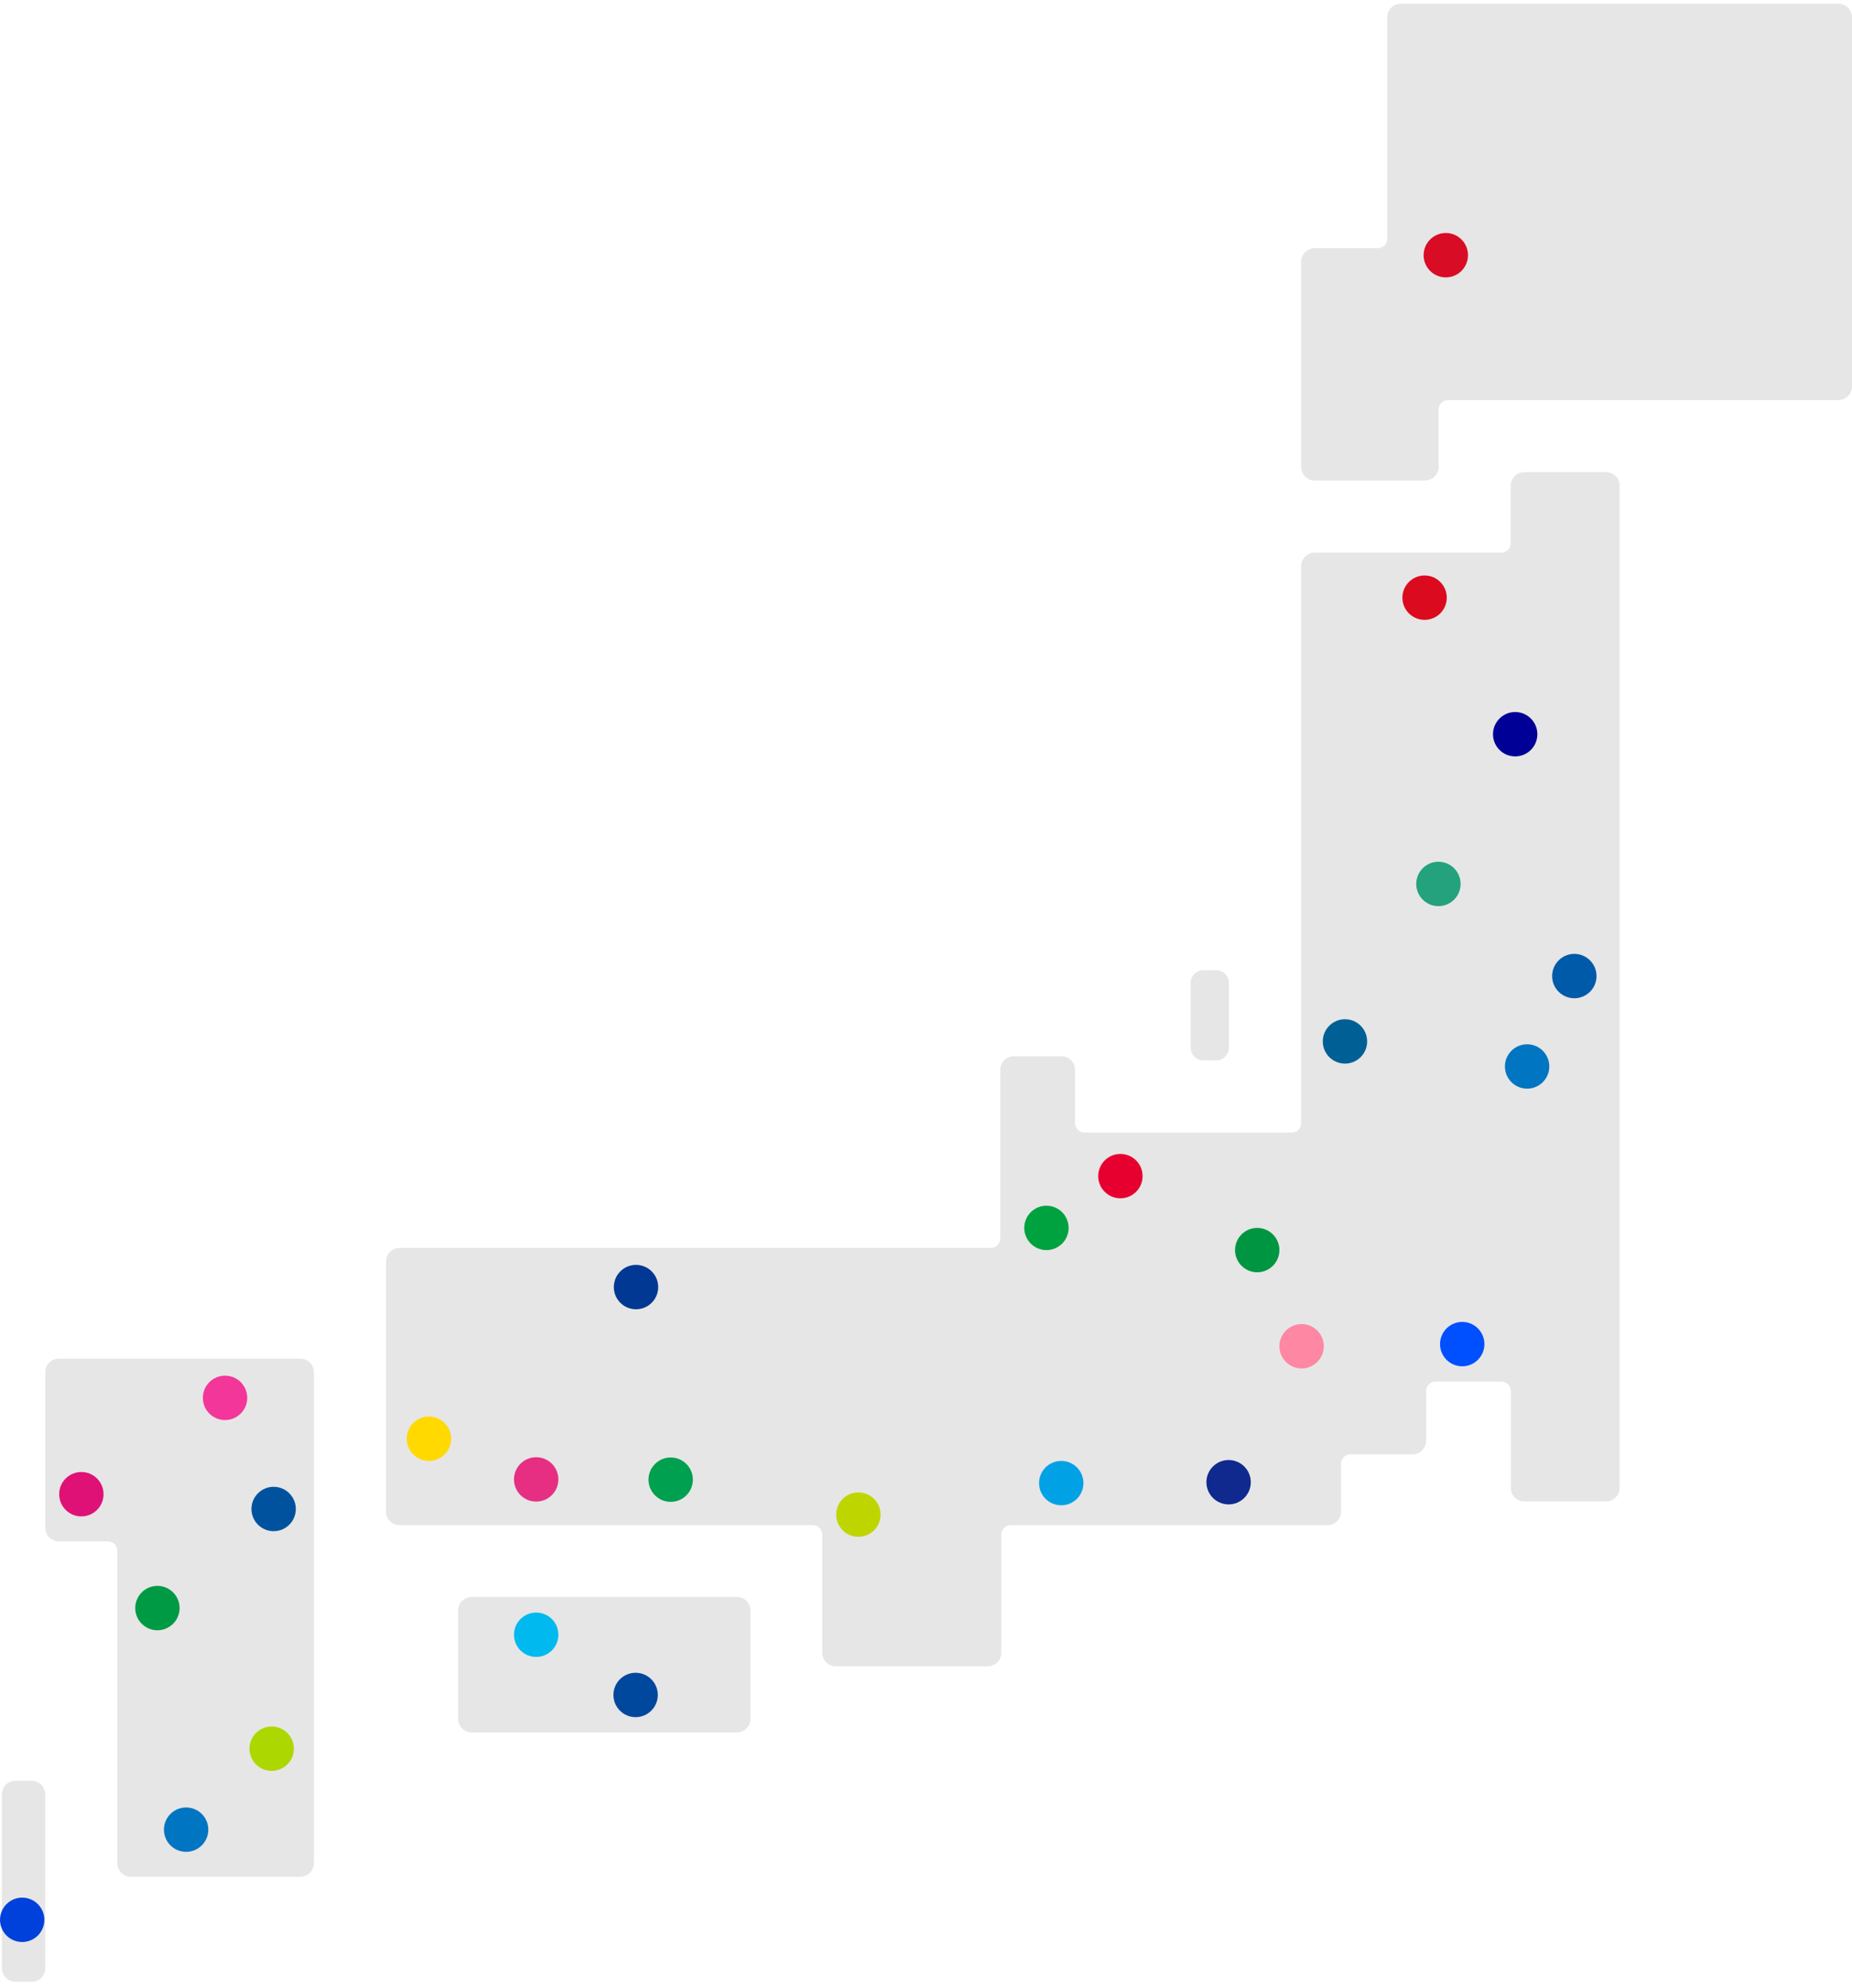
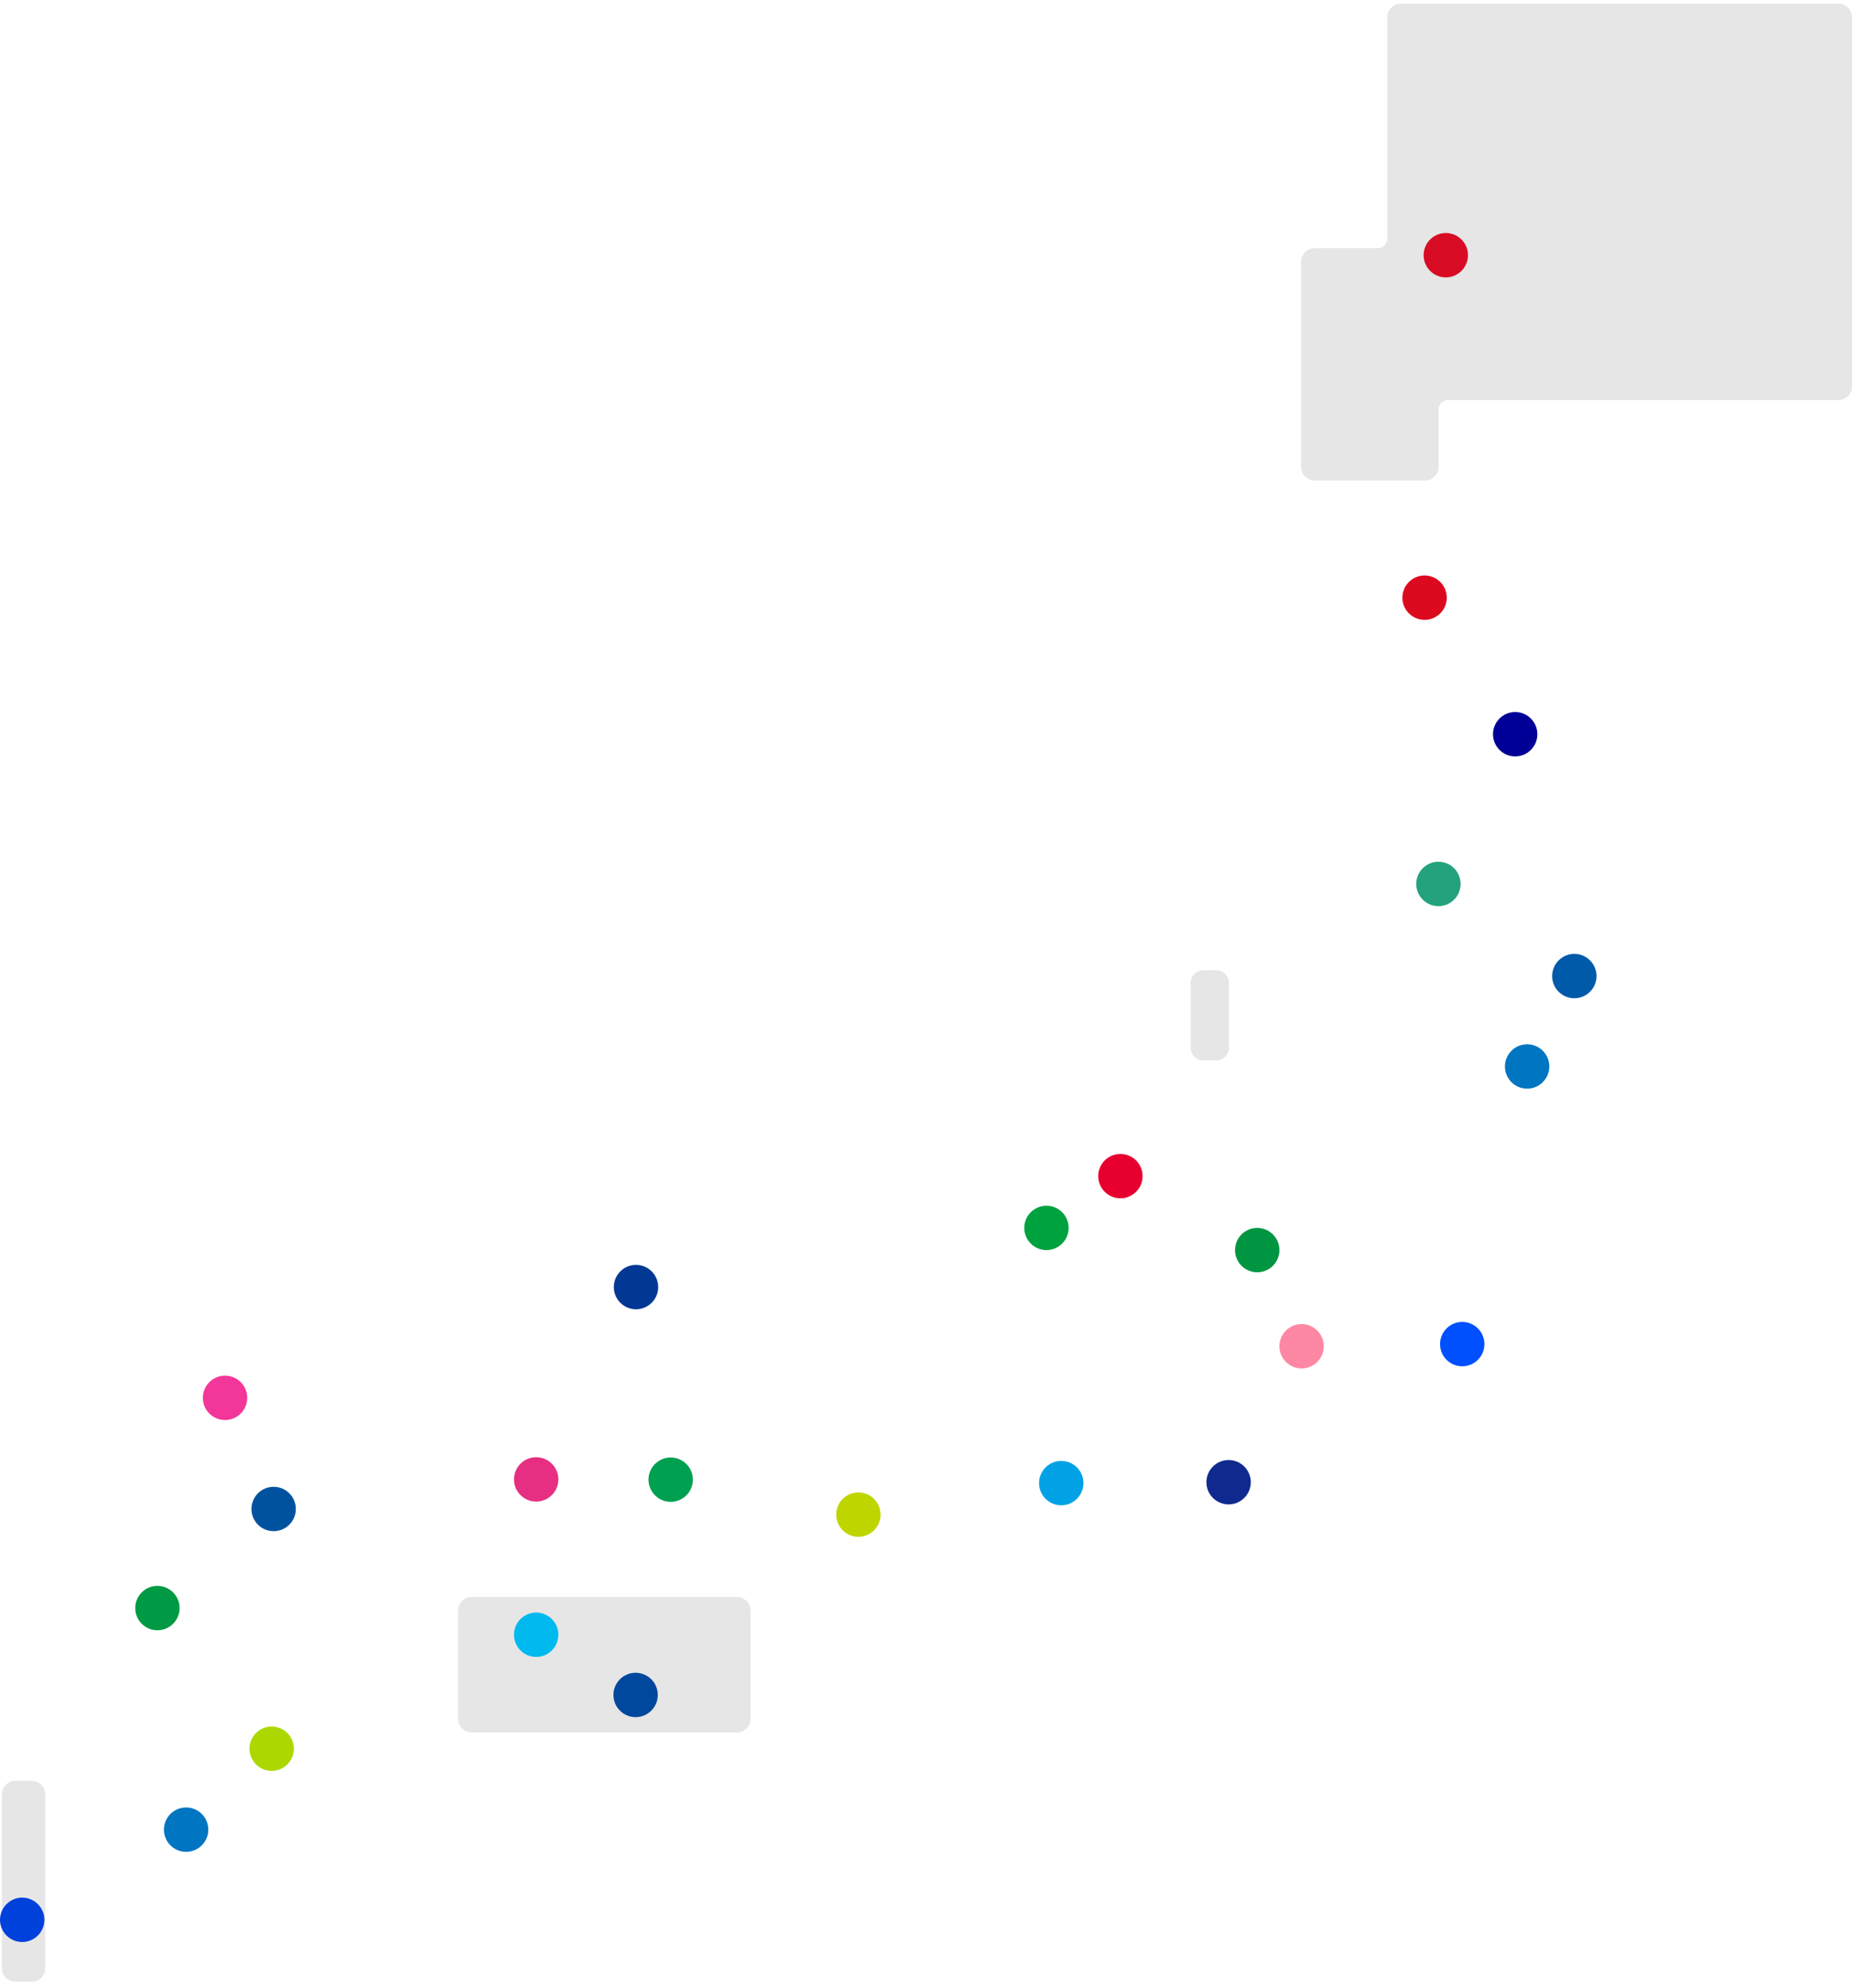
<svg xmlns="http://www.w3.org/2000/svg" width="260" height="279" viewBox="0 0 260 279" fill="none">
  <path d="M258.095 0.519H196.658C196.407 0.519 196.16 0.568 195.928 0.664C195.697 0.759 195.487 0.9 195.31 1.077C195.133 1.253 194.993 1.464 194.897 1.695C194.802 1.926 194.752 2.174 194.752 2.424V33.519C194.751 33.87 194.61 34.207 194.361 34.455C194.112 34.703 193.775 34.843 193.423 34.843H184.567C184.062 34.843 183.577 35.043 183.22 35.401C182.863 35.758 182.662 36.242 182.662 36.748V65.538C182.662 66.043 182.863 66.528 183.22 66.885C183.577 67.242 184.062 67.443 184.567 67.443H200.058C200.563 67.443 201.048 67.242 201.405 66.885C201.762 66.528 201.963 66.043 201.963 65.538V57.476C201.963 57.125 202.102 56.788 202.351 56.54C202.599 56.292 202.936 56.152 203.287 56.152H258.095C258.345 56.152 258.593 56.103 258.824 56.007C259.055 55.912 259.265 55.771 259.442 55.594C259.619 55.417 259.759 55.207 259.855 54.976C259.951 54.745 260 54.497 260 54.247V2.424C260 1.918 259.799 1.434 259.442 1.077C259.085 0.719 258.6 0.519 258.095 0.519V0.519Z" fill="#E6E6E6" />
  <path d="M103.455 224.149H66.214C65.162 224.149 64.309 225.002 64.309 226.054V241.254C64.309 242.306 65.162 243.159 66.214 243.159H103.455C104.507 243.159 105.36 242.306 105.36 241.254V226.054C105.36 225.002 104.507 224.149 103.455 224.149Z" fill="#E6E6E6" />
-   <path d="M225.49 66.27H213.991C213.486 66.27 213.001 66.471 212.644 66.828C212.287 67.185 212.086 67.67 212.086 68.175V76.237C212.086 76.588 211.947 76.925 211.698 77.173C211.45 77.421 211.113 77.561 210.762 77.561H184.573C184.068 77.561 183.583 77.761 183.226 78.119C182.868 78.476 182.668 78.961 182.668 79.466V157.64C182.668 157.991 182.528 158.328 182.28 158.576C182.032 158.824 181.695 158.964 181.344 158.964H152.247C151.896 158.964 151.56 158.824 151.311 158.576C151.063 158.328 150.924 157.991 150.924 157.64V150.154C150.924 149.904 150.874 149.656 150.779 149.425C150.683 149.194 150.543 148.984 150.366 148.807C150.189 148.63 149.979 148.49 149.748 148.394C149.516 148.298 149.269 148.249 149.019 148.249H142.332C142.082 148.249 141.835 148.298 141.604 148.394C141.373 148.49 141.163 148.63 140.987 148.807C140.81 148.984 140.671 149.194 140.575 149.425C140.48 149.657 140.432 149.904 140.432 150.154V173.831C140.431 174.182 140.291 174.518 140.043 174.766C139.795 175.014 139.459 175.153 139.109 175.155H56.091C55.587 175.155 55.104 175.355 54.748 175.711C54.392 176.068 54.191 176.551 54.191 177.055V212.163C54.191 212.667 54.391 213.151 54.748 213.508C55.104 213.865 55.587 214.066 56.091 214.068H114.113C114.464 214.068 114.801 214.207 115.049 214.456C115.297 214.704 115.437 215.041 115.437 215.392V231.972C115.437 232.222 115.486 232.47 115.582 232.701C115.678 232.932 115.818 233.142 115.995 233.319C116.172 233.496 116.382 233.637 116.613 233.732C116.844 233.828 117.092 233.877 117.342 233.877H138.667C138.918 233.877 139.165 233.828 139.396 233.732C139.628 233.637 139.838 233.496 140.014 233.319C140.191 233.142 140.332 232.932 140.427 232.701C140.523 232.47 140.573 232.222 140.573 231.972V215.392C140.573 215.041 140.712 214.704 140.96 214.456C141.208 214.207 141.545 214.068 141.896 214.068H186.364C186.869 214.066 187.352 213.865 187.709 213.508C188.066 213.151 188.268 212.668 188.269 212.163V205.456C188.269 205.105 188.408 204.768 188.657 204.52C188.905 204.271 189.242 204.132 189.593 204.132H198.304C198.809 204.132 199.293 203.931 199.651 203.574C200.008 203.217 200.209 202.732 200.209 202.227V195.245C200.209 194.894 200.348 194.557 200.596 194.309C200.845 194.06 201.181 193.921 201.532 193.921H210.783C211.134 193.921 211.471 194.06 211.719 194.309C211.967 194.557 212.107 194.894 212.107 195.245V208.851C212.107 209.352 212.306 209.832 212.66 210.187C213.015 210.541 213.495 210.74 213.996 210.74H225.469C225.974 210.74 226.459 210.54 226.816 210.182C227.173 209.825 227.374 209.34 227.374 208.835V68.154C227.369 67.656 227.168 67.18 226.816 66.828C226.464 66.476 225.988 66.275 225.49 66.27Z" fill="#E6E6E6" />
-   <path d="M42.163 190.697H8.255C7.751 190.697 7.268 190.896 6.911 191.251C6.554 191.607 6.352 192.088 6.35 192.592V214.431C6.35 214.936 6.55 215.421 6.908 215.778C7.265 216.136 7.749 216.336 8.255 216.336H15.143C15.495 216.336 15.831 216.476 16.079 216.724C16.328 216.972 16.467 217.309 16.467 217.66V261.51C16.467 262.015 16.668 262.5 17.025 262.857C17.383 263.214 17.867 263.415 18.372 263.415H42.163C42.669 263.415 43.153 263.214 43.511 262.857C43.868 262.5 44.069 262.015 44.069 261.51V192.592C44.066 192.088 43.864 191.607 43.507 191.251C43.15 190.896 42.667 190.697 42.163 190.697Z" fill="#E6E6E6" />
  <path d="M4.445 249.944H2.171C1.119 249.944 0.266 250.797 0.266 251.849V276.248C0.266 277.3 1.119 278.153 2.171 278.153H4.445C5.497 278.153 6.35 277.3 6.35 276.248V251.849C6.35 250.797 5.497 249.944 4.445 249.944Z" fill="#E6E6E6" />
  <path d="M168.832 148.841H170.846C171.321 148.809 171.764 148.591 172.079 148.234C172.394 147.877 172.556 147.411 172.528 146.935V138.085C172.557 137.609 172.396 137.142 172.081 136.785C171.766 136.428 171.322 136.21 170.846 136.179H168.832C168.358 136.211 167.916 136.43 167.601 136.787C167.287 137.143 167.127 137.61 167.156 138.085V146.961C167.135 147.431 167.299 147.89 167.613 148.241C167.926 148.592 168.363 148.807 168.832 148.841Z" fill="#E6E6E6" />
  <path d="M202.974 38.933C204.694 38.933 206.089 37.539 206.089 35.819C206.089 34.098 204.694 32.704 202.974 32.704C201.254 32.704 199.859 34.098 199.859 35.819C199.859 37.539 201.254 38.933 202.974 38.933Z" fill="#D80C24" />
  <path d="M199.996 87.003C201.716 87.003 203.11 85.609 203.11 83.889C203.11 82.168 201.716 80.774 199.996 80.774C198.275 80.774 196.881 82.168 196.881 83.889C196.881 85.609 198.275 87.003 199.996 87.003Z" fill="#DC0A1E" />
  <path d="M212.714 106.169C214.435 106.169 215.829 104.775 215.829 103.055C215.829 101.334 214.435 99.94 212.714 99.94C210.994 99.94 209.6 101.334 209.6 103.055C209.6 104.775 210.994 106.169 212.714 106.169Z" fill="#000097" />
  <path d="M221.019 140.114C222.739 140.114 224.134 138.72 224.134 137C224.134 135.279 222.739 133.885 221.019 133.885C219.299 133.885 217.904 135.279 217.904 137C217.904 138.72 219.299 140.114 221.019 140.114Z" fill="#005AAA" />
  <path d="M214.39 152.802C216.11 152.802 217.505 151.407 217.505 149.687C217.505 147.967 216.11 146.572 214.39 146.572C212.67 146.572 211.275 147.967 211.275 149.687C211.275 151.407 212.67 152.802 214.39 152.802Z" fill="#0075C1" />
  <path d="M201.937 127.183C203.657 127.183 205.052 125.789 205.052 124.069C205.052 122.348 203.657 120.954 201.937 120.954C200.217 120.954 198.822 122.348 198.822 124.069C198.822 125.789 200.217 127.183 201.937 127.183Z" fill="#23A27D" />
-   <path d="M188.818 149.287C190.538 149.287 191.933 147.893 191.933 146.172C191.933 144.452 190.538 143.058 188.818 143.058C187.098 143.058 185.703 144.452 185.703 146.172C185.703 147.893 187.098 149.287 188.818 149.287Z" fill="#006096" />
  <path d="M205.281 191.772C207.001 191.772 208.395 190.377 208.395 188.657C208.395 186.937 207.001 185.542 205.281 185.542C203.561 185.542 202.166 186.937 202.166 188.657C202.166 190.377 203.561 191.772 205.281 191.772Z" fill="#0050FF" />
  <path d="M176.499 178.576C178.22 178.576 179.614 177.181 179.614 175.461C179.614 173.741 178.22 172.346 176.499 172.346C174.779 172.346 173.385 173.741 173.385 175.461C173.385 177.181 174.779 178.576 176.499 178.576Z" fill="#009641" />
  <path d="M157.292 168.193C159.013 168.193 160.407 166.799 160.407 165.079C160.407 163.358 159.013 161.964 157.292 161.964C155.572 161.964 154.178 163.358 154.178 165.079C154.178 166.799 155.572 168.193 157.292 168.193Z" fill="#E7002F" />
  <path d="M146.91 175.461C148.63 175.461 150.024 174.067 150.024 172.346C150.024 170.626 148.63 169.232 146.91 169.232C145.189 169.232 143.795 170.626 143.795 172.346C143.795 174.067 145.189 175.461 146.91 175.461Z" fill="#00A23F" />
  <path d="M182.73 192.073C184.45 192.073 185.845 190.678 185.845 188.958C185.845 187.238 184.45 185.843 182.73 185.843C181.01 185.843 179.615 187.238 179.615 188.958C179.615 190.678 181.01 192.073 182.73 192.073Z" fill="#FE87A3" />
  <path d="M172.482 211.156C174.202 211.156 175.597 209.761 175.597 208.041C175.597 206.321 174.202 204.926 172.482 204.926C170.762 204.926 169.367 206.321 169.367 208.041C169.367 209.761 170.762 211.156 172.482 211.156Z" fill="#0F298F" />
  <path d="M148.988 211.28C150.708 211.28 152.102 209.886 152.102 208.165C152.102 206.445 150.708 205.051 148.988 205.051C147.268 205.051 145.873 206.445 145.873 208.165C145.873 209.886 147.268 211.28 148.988 211.28Z" fill="#00A2E5" />
  <path d="M120.507 215.703C122.227 215.703 123.622 214.308 123.622 212.588C123.622 210.868 122.227 209.474 120.507 209.474C118.787 209.474 117.393 210.868 117.393 212.588C117.393 214.308 118.787 215.703 120.507 215.703Z" fill="#BFD500" />
  <path d="M89.232 241.015C90.952 241.015 92.347 239.621 92.347 237.9C92.347 236.18 90.952 234.786 89.232 234.786C87.512 234.786 86.117 236.18 86.117 237.9C86.117 239.621 87.512 241.015 89.232 241.015Z" fill="#00489D" />
  <path d="M75.273 232.564C76.993 232.564 78.388 231.17 78.388 229.449C78.388 227.729 76.993 226.335 75.273 226.335C73.553 226.335 72.158 227.729 72.158 229.449C72.158 231.17 73.553 232.564 75.273 232.564Z" fill="#00B9EF" />
  <path d="M94.158 210.797C95.878 210.797 97.272 209.403 97.272 207.683C97.272 205.962 95.878 204.568 94.158 204.568C92.438 204.568 91.043 205.962 91.043 207.683C91.043 209.403 92.438 210.797 94.158 210.797Z" fill="#00A051" />
  <path d="M89.288 183.767C91.009 183.767 92.403 182.372 92.403 180.652C92.403 178.932 91.009 177.537 89.288 177.537C87.568 177.537 86.174 178.932 86.174 180.652C86.174 182.372 87.568 183.767 89.288 183.767Z" fill="#003894" />
  <path d="M75.273 210.761C76.993 210.761 78.388 209.367 78.388 207.646C78.388 205.926 76.993 204.532 75.273 204.532C73.553 204.532 72.158 205.926 72.158 207.646C72.158 209.367 73.553 210.761 75.273 210.761Z" fill="#E62F82" />
-   <path d="M60.218 205.051C61.938 205.051 63.333 203.656 63.333 201.936C63.333 200.216 61.938 198.821 60.218 198.821C58.498 198.821 57.103 200.216 57.103 201.936C57.103 203.656 58.498 205.051 60.218 205.051Z" fill="#FFD900" />
  <path d="M31.593 199.314C33.313 199.314 34.708 197.92 34.708 196.2C34.708 194.48 33.313 193.085 31.593 193.085C29.873 193.085 28.479 194.48 28.479 196.2C28.479 197.92 29.873 199.314 31.593 199.314Z" fill="#F33699" />
-   <path d="M11.421 212.838C13.142 212.838 14.536 211.443 14.536 209.723C14.536 208.003 13.142 206.608 11.421 206.608C9.701 206.608 8.307 208.003 8.307 209.723C8.307 211.443 9.701 212.838 11.421 212.838Z" fill="#E01176" />
  <path d="M38.416 214.914C40.136 214.914 41.53 213.52 41.53 211.799C41.53 210.079 40.136 208.685 38.416 208.685C36.695 208.685 35.301 210.079 35.301 211.799C35.301 213.52 36.695 214.914 38.416 214.914Z" fill="#00529F" />
  <path d="M22.099 228.821C23.819 228.821 25.214 227.427 25.214 225.706C25.214 223.986 23.819 222.592 22.099 222.592C20.379 222.592 18.984 223.986 18.984 225.706C18.984 227.427 20.379 228.821 22.099 228.821Z" fill="#009A44" />
  <path d="M38.14 248.558C39.86 248.558 41.255 247.164 41.255 245.443C41.255 243.723 39.86 242.329 38.14 242.329C36.42 242.329 35.025 243.723 35.025 245.443C35.025 247.164 36.42 248.558 38.14 248.558Z" fill="#ADD700" />
  <path d="M26.128 259.921C27.849 259.921 29.243 258.527 29.243 256.807C29.243 255.087 27.849 253.692 26.128 253.692C24.408 253.692 23.014 255.087 23.014 256.807C23.014 258.527 24.408 259.921 26.128 259.921Z" fill="#0075C1" />
  <path d="M3.115 272.577C4.835 272.577 6.229 271.183 6.229 269.463C6.229 267.743 4.835 266.348 3.115 266.348C1.395 266.348 0 267.743 0 269.463C0 271.183 1.395 272.577 3.115 272.577Z" fill="#0041DC" />
</svg>